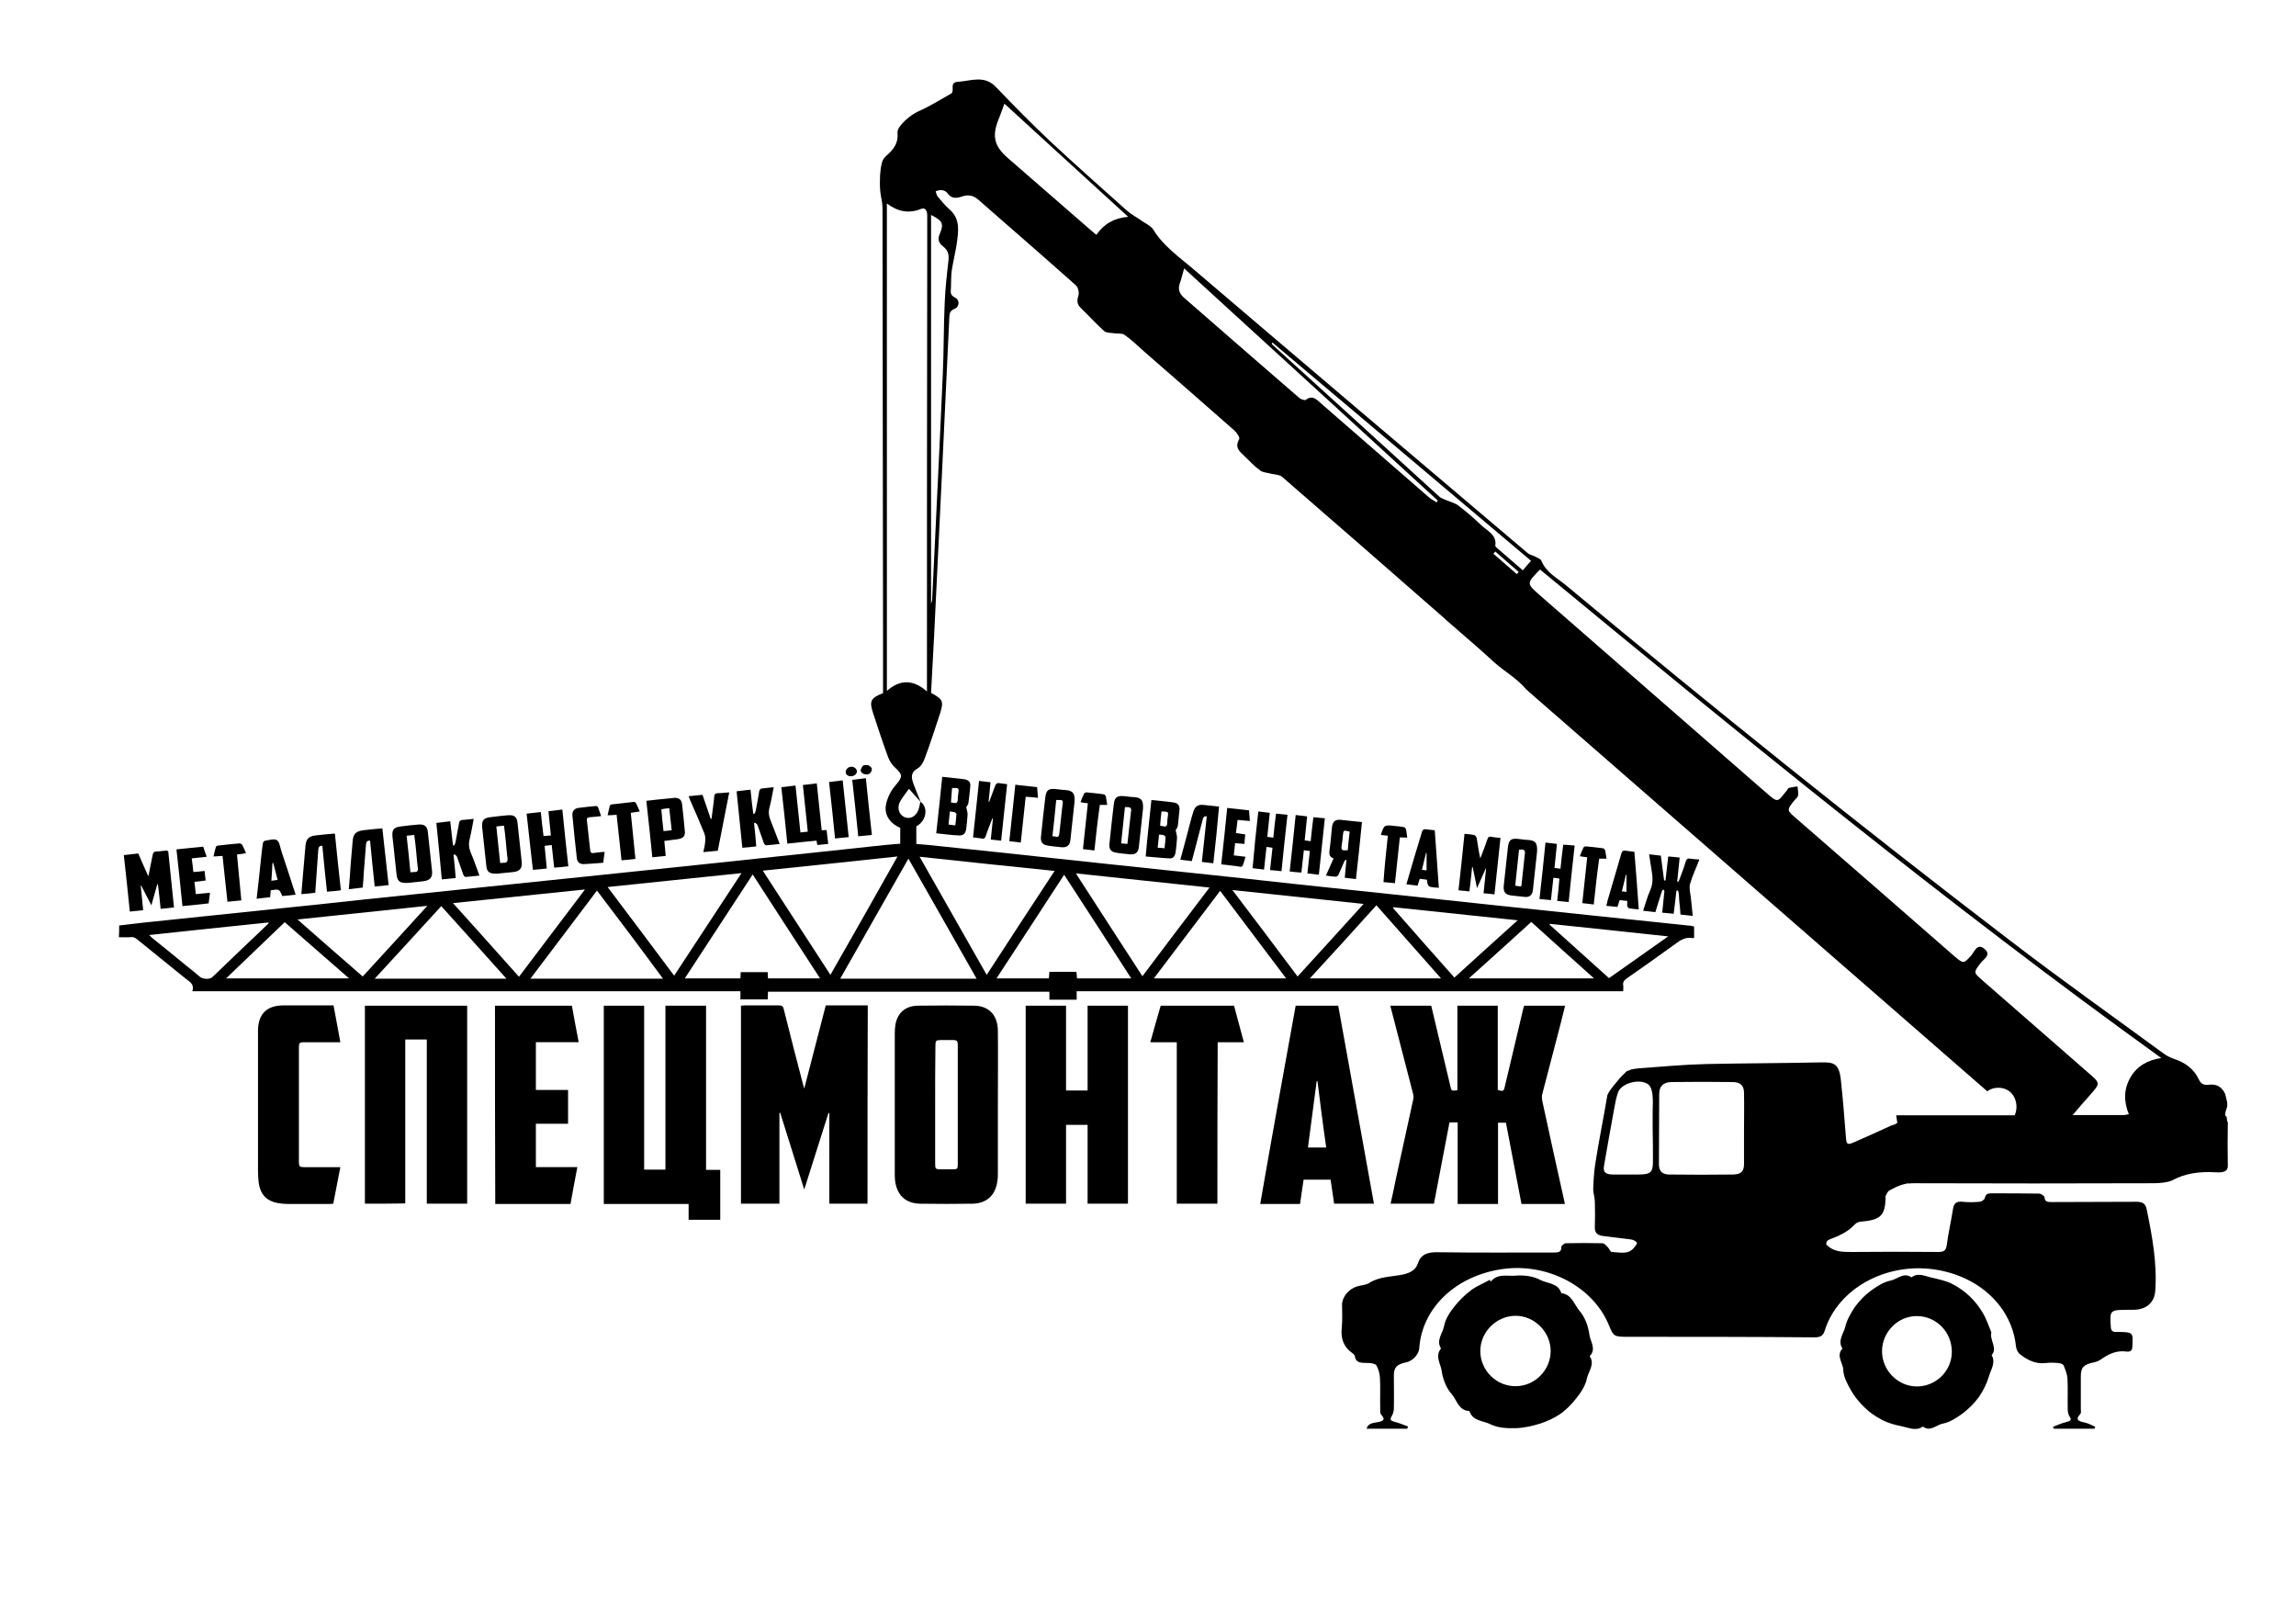
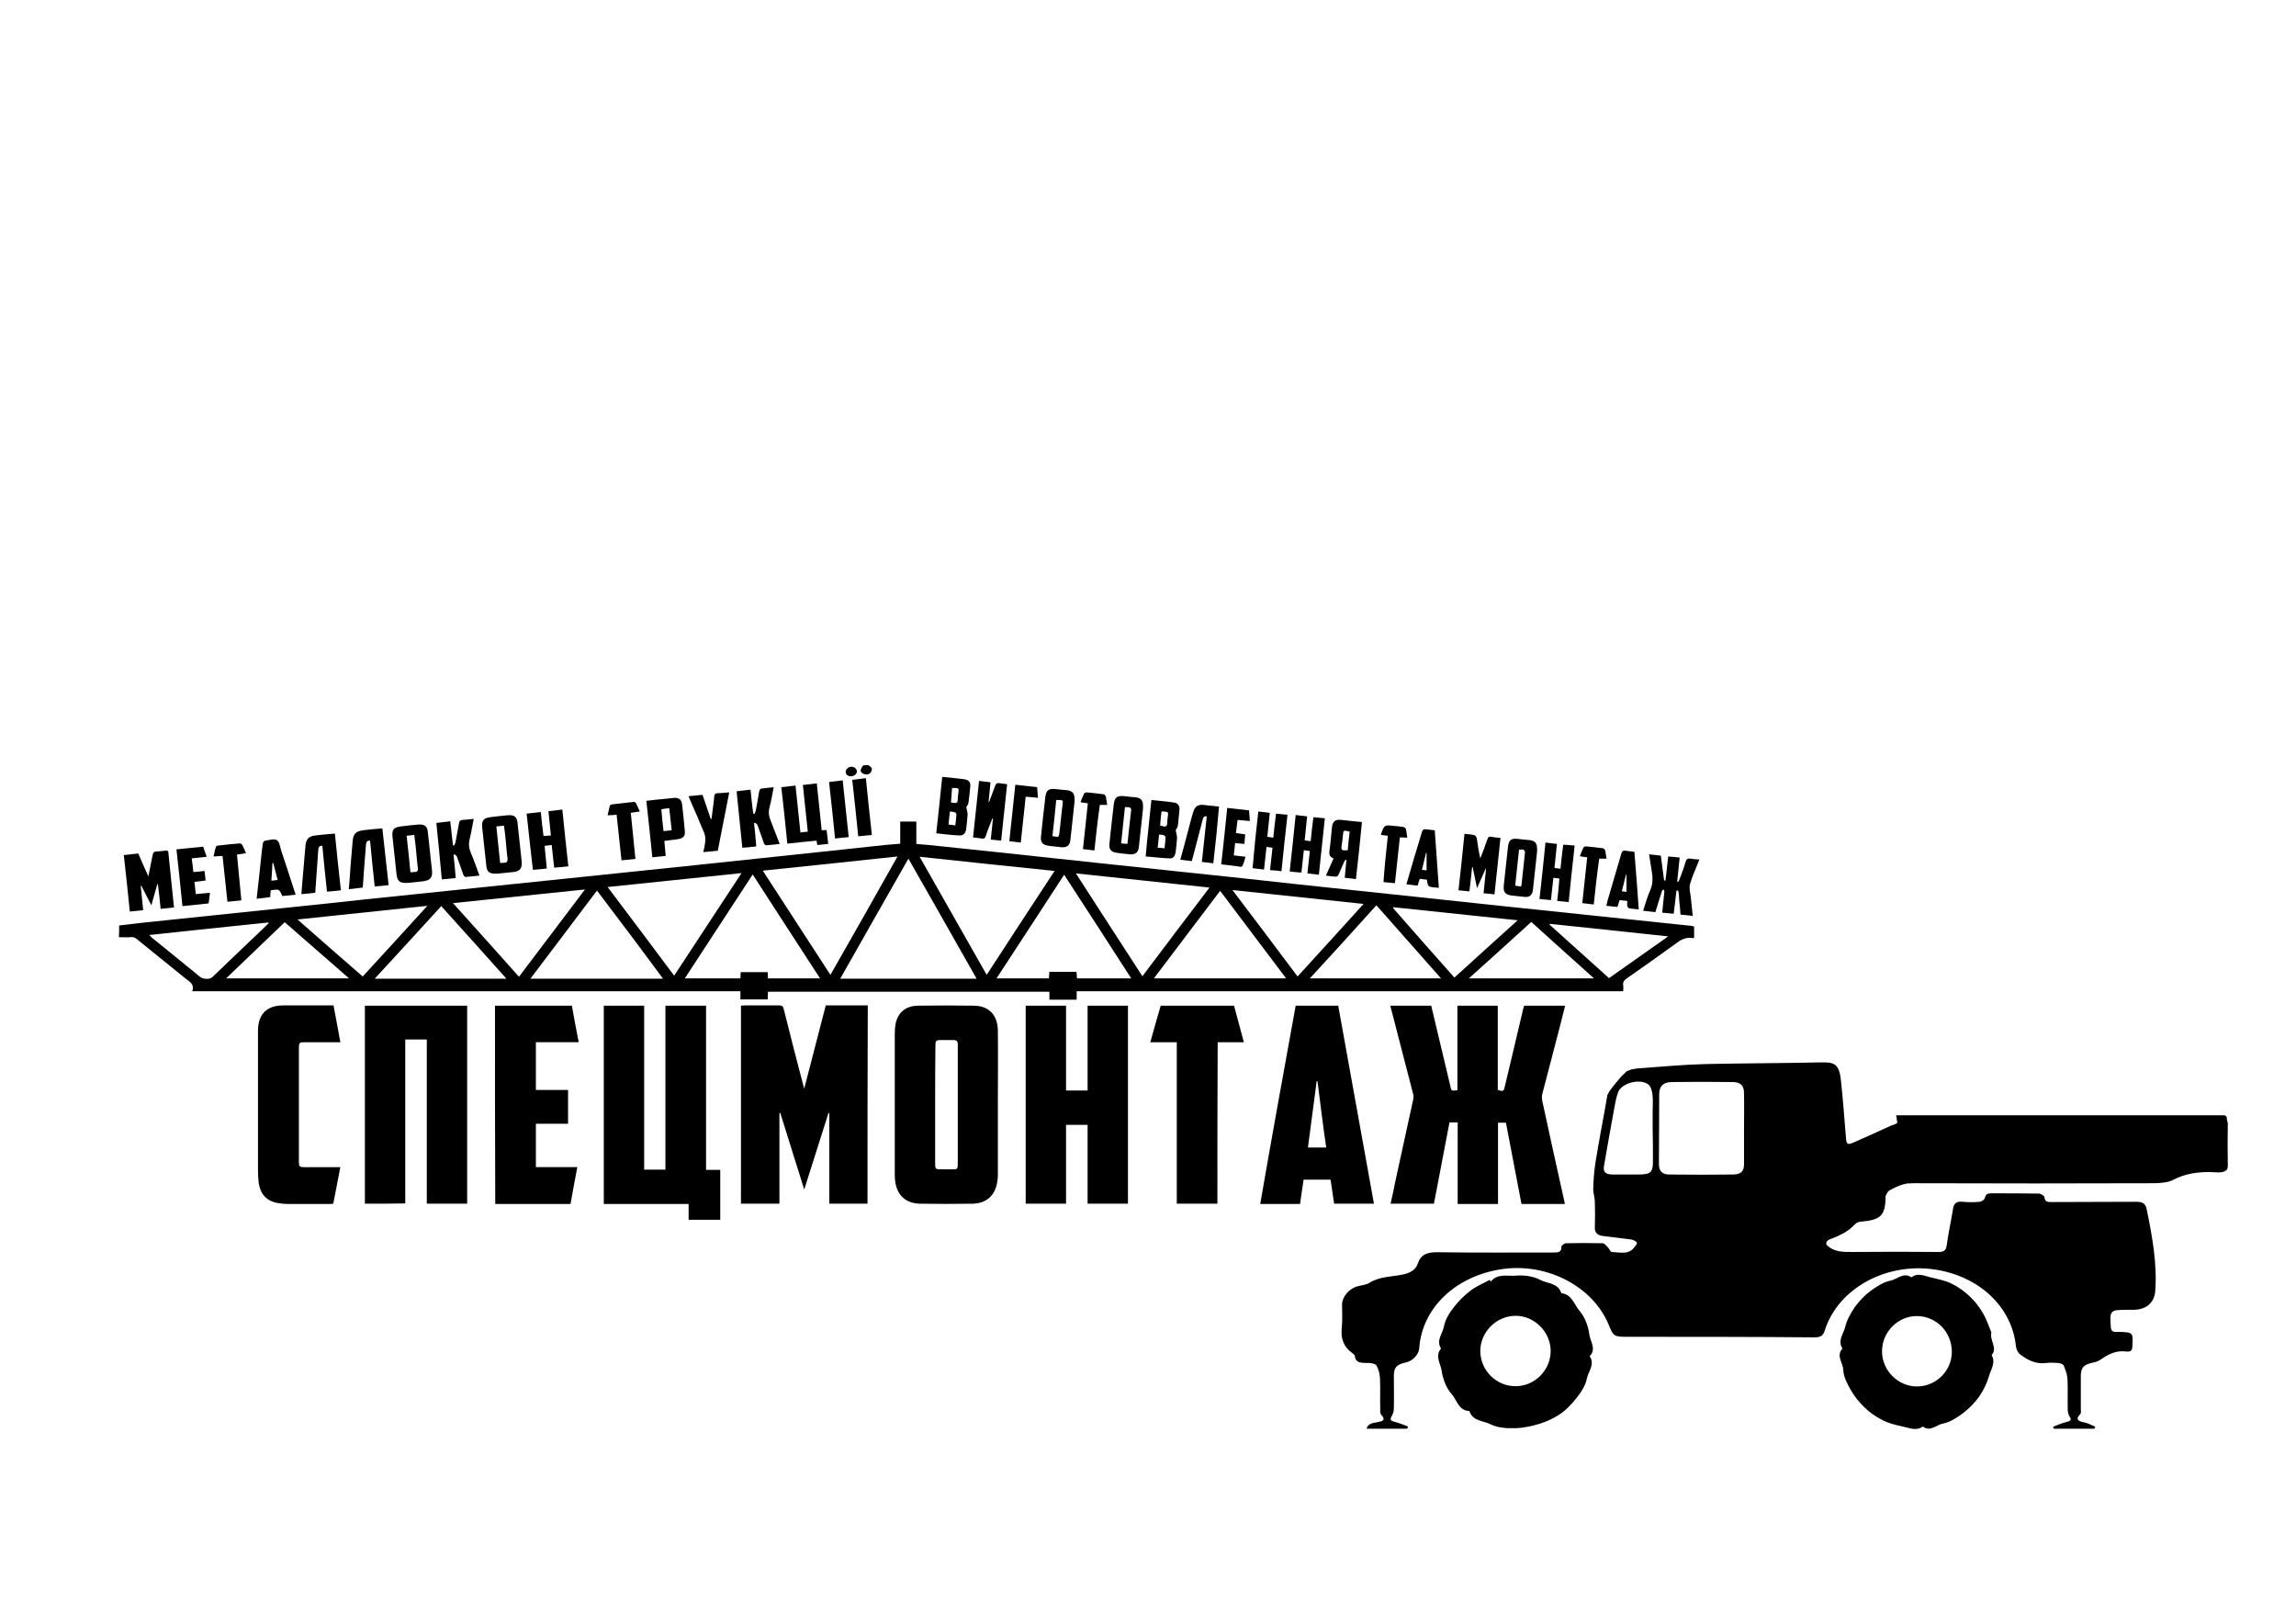
<svg xmlns="http://www.w3.org/2000/svg" version="1.1" id="Слой_1" x="0px" y="0px" width="841.9px" height="595.3px" viewBox="0 0 841.9 595.3" style="enable-background:new 0 0 841.9 595.3;" xml:space="preserve">
  <g>
    <path d="M331.7,326.4C331.7,326.3,331.7,326.3,331.7,326.4C331.6,326.3,331.6,326.3,331.7,326.4   C331.6,326.3,331.6,326.3,331.7,326.4z" />
    <path d="M702.1,433.8c29.2,0.1,58.3,0.1,87.5,0c2.4,0,5.4-0.3,7-1.1c4.6-2.5,9.9-3.3,16.1-2.9c3.1,0.2,4.2-0.7,4.2-2.3   c-0.1-5.3-0.1-10.6,0-15.9c-0.3-0.7-0.4-1.4-0.4-2.1c-0.2-0.2-0.4-0.5-0.8-0.6H695.3c1.4,8.7,1.9,17.2,4.6,25   C700.6,433.8,701.3,433.8,702.1,433.8z" />
    <path d="M787.2,443.6c-0.4-2.1-1.2-3-3.8-3c-10.3,0.1-20.7,0-31,0.1c-1.4,0-2.6,0-2.7-1.7c0-0.5-1.3-1.4-2-1.4   c-5.9-0.1-11.8-0.1-17.6-0.1c-1.4,0-2,0.4-2.3,1.7c-0.1,0.6-1.2,1.4-2,1.4c-2,0.2-4.1,0.2-6.1,0c-2.6-0.3-3.3,0.8-3.6,2.8   c-0.7,4.4-1.7,8.8-2.3,13.3c-0.3,1.8-1.1,2.3-3.1,2.3c-10.3-0.1-20.7-0.1-31,0c-3.6,0-7.2,0.2-10-2.7c-0.2-1.3,0.5-1.7,2.2-2.3   c2.7-1,5.4-2.4,7.3-4.2c1-0.9,1.4-1.7,3-1.9c7.3-0.6,9-2.2,9.2-8.5c0-0.3-0.1-0.7,0-0.9c0.4-0.7,0.7-1.7,1.5-2.1   c2.5-1.4,5-2.5,8-2.7c-1.7-7.8-2-16.4-2.9-25h0c-0.7,1.9-2.2,3.4-4.4,3.9c-4.6,2.1-9.2,4.2-13.8,6.2c-2.3,1-2.7,0.8-2.9-1.5   c-0.6-7.2-1.1-14.3-1.9-21.5c-0.7-6.2-2.8-6.4-7.7-6.3c-13.9,0.3-27.8,0.3-41.7,0.6c-8.4,0.2-16.7,1-25,1.6   c-0.8,0.1-1.6,0.2-2.5,0.4c-0.1,0-0.1,0.1-0.2,0.1c-0.4,0.2-0.8,0.3-1.3,0.5c-0.1,0-0.1,0-0.2,0.1c-0.3,0.3-0.8,0.8-0.9,0.9   c-0.7,0.6-1.3,1.3-1.9,2c-1.4,1.8-3.3,3.7-4.2,5.8c-1.4,8.3-3.1,16.6-4.4,24.9c-0.5,3.2-0.7,6.4-0.8,9.6c0,1.5,0.6,3,0.6,4.6   c0.1,3.1,0.1,6.2,0,9.3c-0.1,1.7,0.7,2.9,2.7,3.2c3.5,0.5,7,0.8,10.5,1.3c0.8,0.1,1.9,0.6,2.2,1.2c0.2,0.4-0.6,1.3-1.1,1.9   c-2.1,2.6-5.3,1.6-8.1,1.5c-0.5,0-0.9-1.2-1.4-1.7c-0.6-0.6-1.3-1.5-2-1.5c-4.5-0.1-8.9-0.1-13.4,0c-0.6,0-1.7,0.9-1.7,1.4   c0.1,2-1.3,2-3,2c-14.1,0-28.2,0.1-42.2-0.1c-3.9-0.1-6.3,0.8-7.4,4.1c-0.8,2.4-2.8,3.5-5.6,4.1c-4.1,0.8-8.6,0.7-12.3,3.1   c-1.1,0.7-2.9,0.8-4.3,1.2c-3.1,0.9-5.5,3.8-5.6,6.6c0,2.9,0.2,5.7-0.1,8.6c-0.4,3.7,0.5,6.9,3.9,9.3c0.4,0.3,0.9,0.7,0.9,1.1   c0.4,2.8,2.7,2.4,5,2.5c1,0,2.6,0.3,2.9,0.9c0.8,1.4,1.2,3,1.3,4.5c0.2,3.8,0,7.6,0.1,11.4c0,0.8-0.1,1.7,0.4,2.2   c1.6,1.8,0.8,2.3-1.4,2.7c-1.6,0.3-3.5,0.4-4,2.4h14.9l0.3-0.8c-1.6-0.6-3.2-1.3-4.8-1.7c-1.5-0.4-2-0.7-1.2-2.1   c0.5-0.8,0.8-1.9,0.8-2.8c0.1-4,0-8,0-12.1c0-3,1.1-4.1,4.4-4.8c2.5-0.5,4.7-2.9,4.9-5.1c1-15,13.6-26.9,31-29.2   c16.2-2.1,32.6,6.5,38.4,20.3c1.9,4.6,1.9,4.6,7.6,4.6c22.6,0,45.3,0,67.9,0.2c2.3,0,3.2-0.6,3.8-2.5c4.8-15.3,22.3-25,40.2-22.4   c16.4,2.4,28.4,13.7,29.9,28.1c0.1,1,0.6,2.3,1.5,3c2.7,2.1,5.7,3.7,9.6,3.2c1.5-0.2,3-0.1,4.5,0c0.7,0.1,1.7,0.4,1.9,0.9   c0.6,1.5,1.3,3.2,1.4,4.8c0.2,3.8,0,7.6,0.1,11.4c0,0.8,0.2,1.7,0.6,2.4c1,1.4,0.4,1.8-1.3,2.2c-1.6,0.4-3.2,1.1-4.7,1.7   c0.1,0.2,0.2,0.5,0.3,0.7H768c0.1-0.2,0.2-0.4,0.3-0.7c-1.2-0.5-2.3-1.2-3.6-1.5c-2.1-0.5-4.1-0.8-1.9-3.2c0.4-0.4,0.2-1.2,0.2-1.8   c0-4,0-8,0-12.1c0-3.2,1.1-4.3,4.7-5c1-0.2,2-0.6,2.8-1.2c2.7-1.9,5.6-3.3,9.2-2.8c1.6,0.2,2.2-0.5,2.2-1.9   c0.3-5.2,0.3-5.2-5.5-5.3c-0.1,0-0.2,0-0.3,0c-1.4,0.1-2-0.4-2.1-1.7c-0.4-6.4-0.5-6.4,6.9-6.4c0.4,0,0.9,0,1.3,0   c4.9,0,7.8-2.7,8.1-7C791,463.1,789.2,453.4,787.2,443.6z M606.1,426c0,3.8-0.9,4.6-5.4,4.6c-3,0-6.1,0-9.1,0c-3,0-3.9-0.9-3.4-3.4   c1.2-7.1,2.5-14.2,3.8-21.3c0.3-1.8,0.7-3.7,1.3-5.4c1.2-3.4,7.9-5.2,11-3c1,0.7,1.4,2.2,1.6,3.5c0.3,2.1,0.1,4.3,0.1,6.5   c0,2.1,0,4.2,0,6.3h0C606.1,417.8,606.1,421.9,606.1,426z M639.5,426.7c0,2.7-1,3.8-3.9,3.9c-7.8,0.1-15.7,0.1-23.5,0   c-2.5,0-3.8-1.2-3.8-3.7c0.1-8.6,0-17.2,0.1-25.8c0-2.9,1.5-4.4,4.7-4.4c7.4-0.1,14.8-0.1,22.2,0c2.9,0,4.2,1.3,4.2,4   c0.1,4.5,0,8.9,0,13.4h0C639.5,418.2,639.5,422.5,639.5,426.7z" />
-     <path d="M816.5,403.4c-0.2-0.8-0.4-1.6-0.6-2.4c-1.2-2.6-3.2-3.7-6.1-3.3c-1.7,0.2-2.8-0.3-3.6-2.1c-1.7-3.6-4.8-5.9-8.5-7.2   c-1.5-0.5-3.1-1.2-4.4-2.2c-18.7-13.7-37.6-27.1-56-41.2C681.9,302.7,627.6,259,574,214.4c-3.2-2.6-7.1-4.6-8.8-8.8   c-0.3-0.7-1.4-1.1-2.2-1.5c-0.9-0.5-2.1-0.7-2.8-1.3c-41-34.7-81.9-69.4-122.8-104.3c-5.2-4.4-10.8-8.3-14.5-14.3   c-0.8-1.3-2.5-2.1-3.9-3c-1.9-1.4-4.1-2.5-5.8-4c-9.4-8.4-18.9-16.8-28.1-25.4c-6.8-6.4-13.4-13.1-19.9-19.9   c-4.3-4.5-9.2-2.2-14-1.9c-2.8,0.2-1.5,2.4-2,3.8c-0.1,0.3-0.4,0.5-0.6,0.6c-3.9,2.2-7.7,4.6-11.8,6.4c-3,1.3-7.9,5.5-7.7,7.8   c0.4,3.8-1.4,6.2-4.1,8.5c-0.7,0.6-1.4,1.6-1.6,2.5c-0.4,1.5-0.6,3.1-0.7,4.7c-0.1,2-0.1,4.1,0.1,6.1c0.2,1.9,0.8,3.8,0.8,5.7   c0.1,52.6,0.1,105.2,0.2,157.7c0,6.8,0,13.6,0,20.3c-4.5,1.8-5.1,2.9-3.7,7.2c1.8,5.5,3.6,11,5.6,16.4c0.5,1.4,1.5,2.8,2.6,3.8   c2.8,2.6,2.7,3.3,0.1,6.4c-1.7,1.9-3,4.5-3.5,7c-0.7,3.2,0.8,6.1,3.8,7.9c2.6,1.6,5.3,1.5,7.9-0.2c3.2-2.2,3.7-6.7,1-8.6   c0,0,0,0,0,0c0,0-0.1-0.1-0.1-0.1c0,0,0,0,0,0c-0.3,1.1-0.4,2.2-0.8,3.2c-1,2.4-3.2,3.4-5.2,2.4c-2-1-2.7-3.6-1.3-5.9   c0.9-1.5,2-2.9,3.1-4.4c1.9,2.1,3,3.4,4.2,4.7c0,0,0,0,0.1,0.1c-0.9-2.2-1.8-4.3-2.6-6.5c-0.8-2.2-1.3-4.2,1.5-5.8   c1.2-0.7,2.1-2.3,2.6-3.7c2-5.3,3.7-10.7,5.5-16.1c1.5-4.8,1.3-5.4-3.2-7.9c0.4-6.8,0.7-13.6,1.1-20.4c1.9-39.1,3.8-78.1,5.6-117.2   c0.1-1.4,0.1-2.4,1.8-3.1c2-0.8,2.1-3.3,0.3-4.2c-1.9-0.9-1.6-2.1-1.5-3.5c0.1-2.2,0-4.4,0.3-6.5c0.5-3.2,1.3-6.4,1.8-9.6   c0.6-4.5,1.5-9.1-2.6-12.7c-1.6-1.4-3-3.1-4.4-4.8c-0.4-0.5-0.5-1.2-0.7-1.9c0.7-0.2,1.5-0.5,2.2-0.4c0.8,0.1,1.7,0.5,2.1,1.1   c1.4,2,3.1,2,5.2,1.3c2.2-0.8,4.1-0.6,6,1c12,10.5,24,20.9,35.9,31.5c0.9,0.8,1.3,2.8,0.9,3.9c-0.6,1.9-0.4,3.1,0.9,4.4   c2.9,2.8,5.6,5.8,8.6,8.5c0.8,0.7,2.5,0.6,3.7,0.8c1.3,0.2,2.9-0.1,3.8,0.6c2.7,1.9,5.1,4.3,7.5,6.4c10.9,9.5,21.8,19,32.7,28.6   c0.9,0.8,2.1,2.6,1.8,3.2c-1.8,3.1,0.2,4.6,2,6.3c1.9,1.8,3.6,3.7,5.7,5.2c1.1,0.8,2.7,0.8,4.1,1.2c1.3,0.3,2.9,0.3,3.9,1.1   c19.3,16.7,38.5,33.5,57.6,50.2c0,0,0.1,0,0.1,0.1c1,0.8,1.9,1.7,2.8,2.5c5.8,5.1,11.8,10.1,17.5,15.4c3.1,2.8,8.4,5.9,11.5,9.7   c0.4,0.3,0.8,0.7,1.1,1c42.3,36.8,84.5,73.7,126.8,110.5c13.7,12,27.5,23.9,41.2,35.9c1-0.8,2.4-1.3,4-1.3c6,0,8,6.3,5.9,10.4h77.3   c0-1.1,0.3-2.2,0.7-3.2C816.8,405.3,816.7,404.3,816.5,403.4z M339.9,250.2c0,0.9,0,1.8,0,3.3c-5-4.4-9.8-4.5-14.7-0.2V74.6   c4,3,8,3.8,12.5,2c1.7-0.7,2.3,0.8,2.3,2.4c0,4.2,0,8.5,0,12.7C339.9,144.5,339.9,197.4,339.9,250.2z M344.5,86   c-0.9,2.1,0.1,3.4,1.5,4.5c1.6,1.3,2,2.8,1.8,4.9c-0.6,5.2-1.2,10.4-1.4,15.7c-0.4,8.7-0.3,17.5-0.7,26.2   c-1.2,27.6-2.6,55.2-3.9,82.7c0,0.2-0.1,0.4-0.4,1.4V78.8C345.7,81,346.2,82,344.5,86z M402,86.1c-1.8-1.5-3.4-2.9-5-4.3   c-9.2-8-18.4-16-27.6-24c-4.8-4.2-5.7-7.9-3.3-13.9c0.8-1.9,1.4-3.8,2.2-5.9c14.9,13.6,29.9,27.4,45.4,41.5   C408.6,79.9,404.9,82,402,86.1z M526.8,184.2c-1-0.7-2.2-1.2-3.1-2.1c-13.1-11.4-26.2-22.8-39.3-34.2c-1.6-1.4-3.1-3.2-5.6-1.3   c-0.4,0.3-2-0.3-2.6-0.9c-14.1-12.2-28.1-24.4-42.1-36.6c-1.7-1.5-2.2-3.1-1.5-5.2c0.6-1.6,1-3.4,1.6-5.5   c31.2,28.5,62.1,56.8,93,85.1C527,183.7,526.9,184,526.8,184.2z M556.2,210.5c-2.9-2.5-5.7-5-8.6-7.5c0.2-0.3,0.5-0.5,0.7-0.8   c2.9,2.5,5.7,5,8.6,7.5L556.2,210.5z M558.4,209.1c-3.3-2.9-6.5-5.6-9.6-8.3c-0.2-0.2-0.5-0.5-0.5-0.7c0.6-4.1-2.9-5.4-5.1-7.5   c-2.7-2.6-5.5-5-8.5-7.3c-1.4-1-3.2-1.4-4.8-2.1c-0.7-0.3-1.5-0.6-2.1-1.1c-20.4-18.6-40.8-37.2-61.2-55.7   c-0.1-0.1-0.2-0.3-0.3-0.5c0.1-0.1,0.2-0.2,0.3-0.3c31.6,26.6,63.1,53.3,94.8,80C560.3,206.8,559.5,207.8,558.4,209.1z M781.2,395   c-2.5,4.3-2.5,8.8-0.6,13.5c-0.8,0.1-1.3,0.3-1.8,0.3c-6,0-12,0-18.8,0c2.5-2.9,4.5-5.3,6.6-7.6c3.5-4,3.5-4.1-0.4-7.5   c-13.1-11.4-26.2-22.9-39.3-34.3c-3.3-2.9-3.3-2.8-0.6-6.4c1.1-1.4,4-2.9,1.4-5.1c-2.7-2.3-3.7,1-4.9,2.4c-2.7,3-2.8,3.1-5.9,0.5   c-19.4-16.9-38.8-33.9-58.3-50.8c-3.5-3-3.5-3-0.6-6.6c0.5-0.6,1.2-1.1,1.3-1.7c0.2-1.1-0.1-2.3-0.2-3.4c-1.1,0.2-2.2,0.3-3.2,0.6   c-0.2,0-0.3,0.3-0.4,0.5c-4,4.9-3.2,5.3-8.6,0.6c-27.4-23.9-54.9-47.9-82.3-71.8c-4.9-4.3-4.9-4.3,0.1-9.4   c74.5,61.5,149.1,122.4,227.8,179.1C787.6,388.6,783.6,390.8,781.2,395z" />
    <path d="M730.2,488.5c-0.7,3,2.4,5.7,0.1,8.3c1.6,2.8-0.3,5.3-1,7.8c-0.8,2.7-2.1,5.3-3.7,7.6c-1.6,2.2-3.6,4.2-5.8,5.9   c-2.2,1.6-4.7,3.3-7.3,3.8c-2.4,0.4-4.7,3.2-7.4,1.1c-2.6,1.8-5.2,0.4-7.8-0.1c-2.5-0.5-5.1-1.2-7.3-2.4c-2.3-1.2-4.5-2.7-6.3-4.5   c-1.9-1.8-3.7-4-5-6.3c-1.3-2.3-2.7-4.9-2.8-7.3c0-2.7-2.8-5.3-0.3-8c-1.9-2.9,0.4-5.4,1-7.9c0.6-2.6,2.1-5.2,3.6-7.4   c1.6-2.2,3.6-4.3,5.8-5.9c2.2-1.6,4.7-3.2,7.2-3.7c2.5-0.5,4.8-3.2,7.7-1.2c2.5-1.9,5-0.4,7.4,0.1c2.5,0.6,5.2,1.1,7.5,2.3   c2.4,1.2,4.6,2.8,6.5,4.6c1.9,1.8,3.5,3.9,4.8,6.1C728.5,483.8,729.3,486.4,730.2,488.5z M715.7,495.6c0-7.2-5.6-13-12.7-13.1   c-7-0.1-12.9,5.8-12.9,12.9c0,7,5.8,12.9,12.8,12.9C709.9,508.3,715.7,502.6,715.7,495.6z" />
    <path d="M546.6,469.9c2.5-3.1,5.9-2,8.9-2.2c3.1-0.3,6.7,0.1,9.4,1.6c2.6,1.3,6.5,1.1,7.6,4.8c3.9,0.4,4.7,4.2,6.7,6.5   c2,2.3,3.2,5.7,3.6,8.7c0.3,2.5,2.7,5.3,0.1,7.9c2,2.9-0.4,5.5-1,8.1c-0.5,2.6-2.1,5.1-3.8,7.2c-1.7,2.2-3.7,4.3-6,5.9   c-2.2,1.5-4.8,2.7-7.3,3.5c-2.9,0.9-6,1.6-9,1.7c-3.1,0.1-6.6-0.1-9.2-1.4c-2.7-1.4-6.6-1.1-7.8-4.9c-4-0.1-4.6-4.1-6.5-6.2   c-2-2.2-3.3-5.7-3.7-8.7c-0.4-2.5-2.5-5.3-0.2-8c-1.9-3,0.6-5.5,1.1-8.2c0.5-2.6,2.1-5.1,3.8-7.2c1.7-2.2,3.8-4.2,6-5.9   c2.1-1.6,4.7-2.6,7-3.9C546.4,469.3,546.5,469.6,546.6,469.9z M542.8,495.3c0,7.1,5.9,13,13,12.9c7,0,12.8-5.9,12.8-12.9   c0-7-6-13-13-12.9C548.6,482.5,542.8,488.4,542.8,495.3z" />
  </g>
  <g>
    <path d="M43.7,339.3c2.8-0.3,5.7-0.7,8.5-1c15.7-1.6,31.3-3.3,47-4.9c11.7-1.2,23.4-2.4,35-3.7c13.5-1.4,27-2.8,40.6-4.2   c13.5-1.4,27-2.8,40.6-4.2c13.5-1.4,27-2.8,40.4-4.2c17.9-1.9,35.9-3.8,53.8-5.7c6.9-0.7,13.8-1.6,20.7-2.1   c3.4-0.2,6.9,0.2,10.3,0.5c8,0.8,15.9,1.7,23.9,2.5c13.1,1.4,26.2,2.8,39.2,4.2c10.4,1.1,20.8,2.2,31.2,3.3   c13.6,1.4,27.3,2.9,40.9,4.4c11.3,1.2,22.7,2.4,34,3.6c13.5,1.4,26.9,2.9,40.4,4.3c11.4,1.2,22.8,2.4,34.3,3.6   c11.8,1.2,23.6,2.5,35.4,3.7c0.4,0,0.9,0.2,1.3,0.3c0,1.4,0,2.7,0,4.1c-0.2,0.1-0.5,0.2-0.7,0.1c-2.4-0.4-4.3,0.7-6.1,2.1   c-5.9,4.3-11.9,8.5-17.9,12.7c-1,0.7-1.5,1.4-1.3,2.6c0.1,0.6,0,1.3,0,2.1c-66.8,0-133.5,0-200.4,0c0,1.1,0,2,0,3.1   c-3.4,0-6.7,0-10,0c0-1,0-1.9,0-2.9c-34.4,0-68.8,0-103.2,0c0,0.9-0.1,1.8-0.1,2.8c-3.3,0-6.6,0-10,0c0-0.9,0-1.9,0-3   c-67,0-133.8,0-201,0c0.9-2.6-1-3.5-2.4-4.6c-5.9-4.8-11.9-9.6-17.8-14.4c-0.8-0.7-1.6-1-2.6-0.8c-1.3,0.1-2.7,0-4.1,0   C43.7,342.1,43.7,340.7,43.7,339.3z M358.1,358.8c-8.4-14.8-16.6-29.3-25-44c-8.4,14.8-16.7,29.3-25,44   C324.9,358.8,341.4,358.8,358.1,358.8z M279.7,319.2c8.3,12.8,16.5,25.4,24.8,38.2c8.3-14.5,16.4-28.8,24.6-43.4   C312.5,315.8,296.2,317.5,279.7,319.2z M337.2,314.1c8.3,14.6,16.4,28.9,24.6,43.3c8.3-12.8,16.5-25.3,24.9-38.1   C370.1,317.6,353.8,315.9,337.2,314.1z M251.1,358.7c6.9,0,13.6,0,20.4,0c0-0.8,0.1-1.5,0.1-2.3c3.4,0,6.6,0,9.9,0   c0,0.8,0.1,1.6,0.1,2.3c6.4,0,12.6,0,19.1,0c-8.3-12.7-16.4-25.3-24.7-38.1C267.6,333.4,259.4,346,251.1,358.7z M394.9,358.7   c6.7,0,13.2,0,19.9,0c-8.2-12.7-16.3-25.3-24.6-38c-8.3,12.8-16.5,25.3-24.8,38c6.6,0,12.9,0,19.2,0c0.1-0.8,0.1-1.6,0.2-2.4   c3.4,0,6.6,0,9.9,0C394.8,357.2,394.9,357.9,394.9,358.7z M443.5,325.4c-16.4-1.7-32.6-3.5-49-5.2c8.2,12.7,16.2,25.1,24.4,37.7   C427.1,347,435.2,336.3,443.5,325.4z M222.8,325.2c8.2,10.9,16.3,21.6,24.4,32.5c8.3-12.6,16.4-25,24.7-37.6   C255.3,321.8,239.2,323.5,222.8,325.2z M218.9,326.5c-8.1,10.8-16.2,21.4-24.4,32.3c16.3,0,32.3,0,48.6,0   C235.1,347.9,227.1,337.3,218.9,326.5z M447.4,326.6c-8.2,10.8-16.2,21.4-24.3,32.1c16.3,0,32.3,0,48.5,0   C463.5,347.9,455.5,337.4,447.4,326.6z M166.1,331.1c8.2,9.1,16.2,18,24.2,27c8.1-10.7,16.1-21.3,24.2-32   C198.2,327.8,182.3,329.4,166.1,331.1z M475.8,358c8.1-8.9,16.1-17.6,24.2-26.6c-16.1-1.7-31.9-3.4-48.1-5.1   C460,337,467.9,347.4,475.8,358z M480.3,358.7c16.2,0,32,0,48.1,0c-8-9-15.8-17.9-23.7-26.8C496.6,340.9,488.6,349.7,480.3,358.7z    M185.7,358.8c-8.1-9-15.9-17.8-23.9-26.6c-8.1,8.9-16.2,17.7-24.4,26.6C153.7,358.8,169.5,358.8,185.7,358.8z M133,358   c7.9-8.6,15.7-17.1,23.7-25.9c-16.1,1.7-31.7,3.3-47.6,5C117.2,344.2,125,351.1,133,358z M533.3,358.4c7.7-7,15.3-13.9,23.2-21   c-15.5-1.6-30.5-3.2-45.6-4.8c0,0.1-0.1,0.2-0.1,0.3C518.2,341.4,525.7,349.8,533.3,358.4z M584.5,358.7c-7.8-7-15.4-13.8-23-20.7   c-7.6,6.9-15.1,13.7-22.9,20.7C554,358.7,569.1,358.7,584.5,358.7z M128,358.7c-8-7-15.8-13.8-23.6-20.6   c-7.2,6.9-14.2,13.6-21.5,20.6C98.1,358.7,112.8,358.7,128,358.7z M98.5,338.5c0-0.1-0.1-0.2-0.1-0.3c-14.5,1.5-29,3-43.7,4.6   c0.4,0.4,0.7,0.6,0.9,0.9c4.3,3.5,8.6,6.9,12.8,10.4c1.6,1.3,3.3,2.6,4.9,4c1,0.9,3.6,1.1,4.6,0.1c4-3.8,7.9-7.6,11.9-11.4   C92.8,344,95.6,341.3,98.5,338.5z M611.7,343.3c-14.7-1.6-29.1-3.1-43.4-4.6c0,0.1-0.1,0.2-0.1,0.3c7.3,6.5,14.5,13.1,21.8,19.6   C597.2,353.5,604.3,348.5,611.7,343.3z" />
    <path d="M252.5,447.2c0-1.9,0-3.8,0-5.8c-10.4,0-20.7,0-31.1,0c0-24.3,0-48.5,0-72.7c4.9,0,9.8,0,14.8,0c0,20.1,0,40.1,0,60.1   c2.7,0,5.2,0,7.8,0c0-20.1,0-40.1,0-60.1c5,0,9.9,0,14.9,0c0,20,0,40.1,0,60.2c1.8,0,3.4,0,5.2,0c0,6.2,0,12.2,0,18.3   C260.2,447.2,256.3,447.2,252.5,447.2z" />
    <path d="M623.1,315.2c-1.1,2.9-2.5,5.8-3.4,8.9c-0.4,1.5,0.1,3.3,0.3,5c0.2,2.2,0.5,4.4,0.7,6.7c-1.6-0.2-2.9-0.3-4.5-0.5   c-0.1-1.5-0.2-3-0.4-4.5c-0.2-1.4,0-2.9-0.5-4.3c-0.2,0-0.4,0-0.6,0.1c-0.3,2.8-0.6,5.5-1,8.4c-1.4-0.1-2.7-0.3-4.2-0.4   c0.2-2.3,0.5-4.5,0.7-6.8c0-0.4,0.1-0.7,0.1-1c0-0.2-0.2-0.5-0.3-0.7c-0.2,0.2-0.5,0.3-0.6,0.6c-0.4,1.2-0.8,2.5-1.2,3.8   c-0.4,1.3-0.8,2.5-1.2,3.9c-1.5-0.2-2.9-0.3-4.5-0.5c0.9-2.6,1.5-5.1,2.6-7.5c1.2-2.7,0.9-5.3,0.4-8c-0.3-1.7-0.5-3.4-0.8-5.2   c1.5,0.2,2.9,0.3,4.3,0.5c0.4,3.1,0.8,6.1,1.2,9.1c0.2,0,0.4,0,0.5,0c0.3-2.9,0.7-5.7,1-8.8c1.3,0.1,2.7,0.2,4.2,0.4   c-0.3,3-0.6,5.9-0.9,8.8c0.1,0,0.3,0.1,0.4,0.1c0.2-0.4,0.4-0.7,0.5-1.1c0.8-2.1,1.6-4.2,2.2-6.3c0.3-1,0.8-1.3,1.8-1.1   c1,0.2,2,0.2,3,0.3C623.1,315,623.1,315.1,623.1,315.2z" />
    <path d="M318.3,280.5c0.9,0.5,1.8,1.1,1.2,2.3c-0.5,1.1-1.5,1.3-2.6,1c-0.5-0.1-1.2-0.7-1.3-1.1c-0.1-0.5,0.3-1.2,0.6-1.7   c0.1-0.2,0.5-0.4,0.7-0.5C317.4,280.5,317.9,280.5,318.3,280.5z" />
    <path d="M534.5,411.5c-1.1,0-2,0-3,0c-1.9,9.9-3.8,19.9-5.7,29.8c-5.3,0-10.5,0-15.9,0c0.7-3,1.3-5.9,1.9-8.9   c2.1-9.8,4.3-19.5,6.4-29.3c0.2-0.7,0.1-1.6-0.1-2.3c-2.7-10.4-5.4-20.9-8.1-31.3c-0.1-0.3-0.1-0.5-0.2-0.8c5,0,10,0,15,0   c1.3,5.6,2.7,11.2,4,16.8c1,4.2,2,8.4,3,12.6c0.4,1.9,0.4,1.9,2.6,1.6c0-10.3,0-20.6,0-31c5,0,9.8,0,14.8,0c0,10.3,0,20.6,0,30.9   c2,0.6,2.2,0.5,2.6-1.3c2.2-9.4,4.5-18.8,6.7-28.3c0.1-0.4,0.2-0.8,0.4-1.3c5,0,9.9,0,15,0c-0.6,2.3-1.1,4.5-1.7,6.8   c-2.2,8.6-4.5,17.1-6.7,25.7c-0.2,0.7-0.1,1.6,0,2.3c2.7,12.4,5.4,24.9,8.2,37.3c0,0.2,0,0.3,0.1,0.6c-5.3,0-10.5,0-15.9,0   c-1.9-9.9-3.8-19.8-5.7-29.8c-1,0-1.9,0-2.9,0c0,10,0,19.9,0,29.8c-5,0-9.8,0-14.8,0C534.5,431.4,534.5,421.5,534.5,411.5z" />
    <path d="M318.1,441.3c-4.7,0-9.3,0-14,0c0-11.1,0-22.2,0-33.2c-0.1,0-0.2,0-0.3-0.1c-2.9,9.3-5.9,18.5-8.9,28.1   c-3-9.6-5.9-18.9-8.8-28.1c-0.1,0-0.2,0-0.3,0.1c0,11,0,22.1,0,33.2c-4.7,0-9.4,0-14.1,0c0-24.2,0-48.3,0-72.6   c0.4,0,0.8-0.1,1.3-0.1c4.2,0,8.5,0,12.7,0c1.1,0,1.5,0.4,1.7,1.4c2.3,9.3,4.7,18.5,7.1,27.7c0.1,0.4,0.2,0.7,0.4,1.4   c2.7-10.4,5.3-20.4,7.9-30.5c5.1,0,10.2,0,15.4,0C318.1,392.9,318.1,417.1,318.1,441.3z" />
    <path d="M365.9,404.6c0,8.5,0,17,0,25.5c0,1,0,2-0.2,3c-0.7,5.1-3.9,8.1-9.1,8.2c-6.4,0.1-12.8,0.1-19.2,0   c-5.4-0.1-8.6-3.2-9.2-8.6c-0.1-0.8-0.1-1.6-0.1-2.4c0-17.2,0-34.3,0-51.5c0-1.2,0.1-2.4,0.3-3.5c0.9-4.2,3.8-6.6,8.4-6.6   c6.8-0.1,13.6-0.1,20.4,0c5.5,0.1,8.6,3.5,8.7,9.1C366,386.7,365.9,395.7,365.9,404.6C365.9,404.6,365.9,404.6,365.9,404.6z    M342.9,405c0,7.1,0,14.1,0,21.2c0,2.5,0,2.5,2.6,2.5c1.2,0,2.4,0,3.6,0c2,0,2.1-0.1,2.1-2.1c0-9.8,0-19.7,0-29.5   c0-4.6,0-9.3,0-13.9c0-1.6-0.3-1.9-1.9-1.9c-1.4,0-2.8,0-4.2,0c-1.9,0-2.1,0.2-2.1,2.1C342.9,390.6,342.9,397.8,342.9,405z" />
    <path d="M398.8,399.8c0-10.4,0-20.7,0-31.1c5,0,9.9,0,14.8,0c0,24.2,0,48.3,0,72.6c-4.9,0-9.8,0-14.8,0c0-9.7,0-19.2,0-28.9   c-2.7,0-5.2,0-7.9,0c0,9.6,0,19.2,0,28.9c-5,0-9.8,0-14.8,0c0-24.2,0-48.3,0-72.6c4.9,0,9.7,0,14.8,0c0,10.4,0,20.7,0,31.1   C393.6,399.8,396.2,399.8,398.8,399.8z" />
    <path d="M133.8,441.3c0-24.2,0-48.3,0-72.6c12.5,0,25,0,37.5,0c0,24.2,0,48.4,0,72.6c-4.9,0-9.8,0-14.8,0c0-20.1,0-40.1,0-60.2   c-2.7,0-5.2,0-7.9,0c0,20,0,40,0,60.1C143.7,441.3,138.8,441.3,133.8,441.3z" />
    <path d="M475.1,368.7c5.2,0,10.3,0,15.6,0c4.4,24.2,8.7,48.4,13.1,72.6c-4.9,0-9.7,0-14.6,0c-0.4-3-0.9-5.9-1.3-8.8   c-3.3,0-6.5,0-9.9,0c-0.4,2.9-0.9,5.9-1.3,8.9c-4.9,0-9.7,0-14.6,0C466.3,417.1,470.7,393,475.1,368.7z M483.1,396.4   c-0.1,0-0.2,0-0.3,0c-1.1,8.1-2.1,16.2-3.2,24.3c2.2,0,4.4,0,6.7,0C485.1,412.5,484.1,404.4,483.1,396.4z" />
    <path d="M181.5,368.7c9.4,0,18.8,0,28.2,0c0.8,4.4,1.6,8.9,2.5,13.4c-5.3,0-10.4,0-15.7,0c0,5.9,0,11.6,0,17.5c3.9,0,7.8,0,11.8,0   c0,4.2,0,8.2,0,12.4c-3.9,0-7.8,0-11.8,0c0,5.4,0,10.5,0,15.9c5,0,10,0,15.2,0c-0.9,4.6-1.7,9-2.5,13.5c-9.2,0-18.4,0-27.6,0   C181.5,417.2,181.5,393,181.5,368.7z" />
    <path d="M122.3,368.6c0.8,4.5,1.7,8.9,2.5,13.5c-0.6,0-1.1,0-1.5,0c-4,0-7.9,0-11.9,0c-1.5,0-1.8,0.3-1.8,1.8c0,14.1,0,28.1,0,42.2   c0,1.5,0.3,1.8,1.8,1.8c3.9,0,7.8,0,11.8,0c0.5,0,1,0,1.6,0c-0.9,4.5-1.7,8.9-2.6,13.4c-0.4,0-0.8,0.1-1.1,0.1   c-5.2,0-10.4,0-15.6,0c-1.1,0-2.3-0.1-3.4-0.3c-4.4-0.7-6.8-3.3-7.3-8c-0.1-1.3-0.2-2.6-0.2-4c0-16.8,0-33.7,0-50.5   c0-0.3,0-0.6,0-0.9c0.1-6,3.3-9.1,9.3-9.1C109.9,368.6,116,368.6,122.3,368.6z" />
    <path d="M446.4,441.3c-5.1,0-9.9,0-14.9,0c0-19.7,0-39.4,0-59.2c-3.3,0-6.4,0-9.7,0c1.3-4.6,2.5-9,3.8-13.4c8.9,0,17.8,0,26.9,0   c1.2,4.4,2.4,8.8,3.6,13.4c-3.3,0-6.4,0-9.6,0C446.4,401.9,446.4,421.6,446.4,441.3z" />
    <path d="M61.7,312.2c0.7,6.8,1.4,13.6,2.1,20.5c-1.6,0.2-3.2,0.3-4.9,0.5c-0.3-3.1-0.6-6-1-9c-0.1,0-0.2,0-0.2-0.1   c-0.7,2.5-1.4,5-2.2,7.8c-1.3-2.6-2.5-4.9-3.7-7.2c-0.1,0-0.1,0-0.2,0c0.3,3,0.6,5.9,0.9,9c-1.6,0.2-3.1,0.3-4.9,0.5   c-0.7-6.9-1.4-13.7-2.2-20.7c1.8-0.2,3.5-0.4,5.3-0.6c1.2,2.7,2.3,5.4,3.7,8.4c0.5-2.6,1-4.8,1.4-7c0.4-2.1,0.4-2.1,2.6-2.2   c1-0.1,1.9-0.2,2.9-0.3C61.4,312,61.5,312.1,61.7,312.2z" />
    <path d="M303.7,309.4c-1.4,0.1-2.7,0.3-4,0.4c-0.1-0.5-0.2-1-0.3-1.6c-3.5,0.3-7,0.7-10.7,1.1c-0.7-6.9-1.4-13.8-2.2-20.7   c1.8-0.2,3.4-0.4,5.2-0.6c0.6,5.8,1.2,11.4,1.8,17.2c0.9-0.1,1.7-0.2,2.7-0.3c-0.6-5.7-1.2-11.3-1.8-17.1c1.7-0.2,3.3-0.4,5.1-0.6   c0.6,5.8,1.2,11.4,1.8,17.2c0.6,0,1.2-0.1,1.8-0.1C303.3,305.9,303.5,307.5,303.7,309.4z" />
    <path d="M544.8,318.4c-1,2.3-2,4.5-3.2,7.2c-0.6-2.8-1.1-5.2-1.6-7.7c-0.1,0-0.1,0-0.2,0c-0.3,2.9-0.6,5.8-1,8.9   c-1.3-0.1-2.6-0.3-4-0.4c0.8-6.9,1.5-13.8,2.2-20.7c1.3,0.1,2.5,0.2,3.7,0.5c0.3,0.1,0.7,0.7,0.8,1.1c0.4,2.5,0.7,4.9,1.3,7.4   c0.9-2.3,1.8-4.6,2.6-7c0.3-0.9,0.7-1.1,1.5-0.9c1,0.2,2.1,0.3,3.3,0.4c-0.7,6.9-1.5,13.8-2.2,20.7c-1.4-0.2-2.7-0.3-4-0.4   c0.3-3.1,0.6-6,0.9-8.9C545,318.4,544.9,318.4,544.8,318.4z" />
    <path d="M182.3,320.3c-2.9,0.1-3.8-0.6-4-3.1c-0.5-4.6-1-9.3-1.5-13.9c-0.2-2.5,0.5-3.4,3-3.7c2.1-0.3,4.2-0.5,6.3-0.7   c2.5-0.2,3.5,0.5,3.7,3.1c0.5,4.6,1,9.3,1.5,13.9c0.2,2.4-0.6,3.5-3,3.8C186.2,319.9,184.1,320.1,182.3,320.3z M182,303   c0.5,4.6,0.9,9,1.4,13.4c0.6,0,0.9-0.1,1.2-0.1c1.3,0.1,1.6-0.5,1.5-1.7c-0.3-2-0.4-3.9-0.6-5.9c-0.2-2-0.4-3.9-0.7-6   C183.8,302.8,183,302.9,182,303z" />
    <path d="M149.6,323.7c-3,0.1-3.9-0.5-4.2-3.2c-0.5-4.6-1-9.3-1.5-13.9c-0.2-2.4,0.5-3.3,3-3.6c2.1-0.3,4.3-0.5,6.4-0.7   c2.4-0.2,3.4,0.6,3.6,2.9c0.5,4.6,1,9.3,1.5,13.9c0.3,2.6-0.7,3.7-3.3,4C153.2,323.3,151.2,323.5,149.6,323.7z M150.5,319.8   c0.6,0,0.9-0.1,1.3-0.1c1.3,0.1,1.6-0.5,1.4-1.7c-0.3-2-0.4-3.9-0.6-5.9c-0.2-2-0.4-3.9-0.7-6c-1,0.1-1.8,0.2-2.8,0.3   C149.6,311,150.1,315.4,150.5,319.8z" />
    <path d="M193.1,298.3c1.8-0.2,3.4-0.4,5.2-0.6c0.3,3,0.6,5.8,1,8.8c0.9-0.1,1.7-0.1,2.7-0.2c-0.3-3-0.6-5.9-0.9-8.9   c1.7-0.2,3.3-0.4,5.1-0.6c0.7,6.9,1.4,13.8,2.2,20.8c-1.7,0.2-3.4,0.4-5.2,0.5c-0.3-2.8-0.6-5.5-0.9-8.3c-0.9,0.1-1.7,0.2-2.6,0.3   c0.3,2.8,0.5,5.5,0.8,8.3c-1.7,0.2-3.3,0.4-5.1,0.5C194.6,312.2,193.9,305.3,193.1,298.3z" />
    <path d="M160,301.7c1.8-0.2,3.4-0.4,5.1-0.6c0.3,3,0.7,5.9,1,8.8c0.1,0,0.3,0.1,0.4,0.1c0.2-0.4,0.4-0.7,0.5-1.1   c0.4-2.3,0.9-4.7,1.3-7c0.1-0.9,0.4-1.2,1.3-1.3c1.3-0.1,2.6-0.2,4.1-0.4c-0.5,2.6-0.9,5.1-1.5,7.5c-0.4,1.6-0.3,3,0.3,4.6   c1.2,2.8,2.2,5.7,3.3,8.7c-1.8,0.2-3.4,0.4-5.1,0.5c-0.3,0-0.7-0.5-0.8-0.8c-0.8-2.2-1.5-4.3-2.3-6.5c-0.1-0.4-0.6-0.7-0.9-1   c-0.1,0.1-0.3,0.2-0.4,0.2c0.3,2.8,0.6,5.6,0.8,8.5c-1.7,0.2-3.3,0.3-5.1,0.5C161.4,315.6,160.7,308.7,160,301.7z" />
    <path d="M270.1,290.1c1.8-0.2,3.4-0.4,5.1-0.6c0.3,3,0.6,5.9,1,8.8c0.1,0,0.3,0.1,0.4,0.1c0.2-0.4,0.4-0.7,0.5-1.1   c0.5-2.4,0.9-4.9,1.3-7.3c0.1-0.4,0.5-0.9,0.8-0.9c1.4-0.2,2.9-0.3,4.5-0.5c-0.5,2.6-0.9,5-1.5,7.3c-0.5,1.8-0.3,3.3,0.4,5   c1.1,2.7,2.1,5.5,3.3,8.5c-1.8,0.2-3.4,0.4-5,0.5c-0.3,0-0.7-0.5-0.8-0.8c-0.8-2.2-1.5-4.3-2.3-6.5c-0.1-0.4-0.6-0.7-0.9-1   c-0.1,0.1-0.3,0.2-0.4,0.2c0.3,2.8,0.6,5.6,0.8,8.5c-1.7,0.2-3.3,0.4-5.1,0.5C271.5,304,270.8,297.1,270.1,290.1z" />
    <path d="M142.5,324.5c-1.8,0.2-3.4,0.4-5.1,0.5c-0.6-5.7-1.2-11.2-1.7-16.8c-1.1-0.1-1.4,0.5-1.5,1.4c-0.3,3.4-0.5,6.8-0.8,10.3   c-0.1,1.8-0.2,3.6-0.4,5.5c-1.7,0.2-3.3,0.4-5.1,0.6c0.3-3.2,0.5-6.3,0.7-9.3c0.2-2.7,0.5-5.4,0.7-8.2c0.2-2.7,1.1-3.7,3.8-4.1   c2.3-0.3,4.6-0.5,7.1-0.7C141,310.7,141.7,317.5,142.5,324.5z" />
    <path d="M122.8,305.6c0.7,7,1.4,13.8,2.2,20.8c-1.7,0.2-3.3,0.4-5.1,0.5c-0.6-5.6-1.2-11.2-1.7-16.8c-1.2-0.1-1.4,0.6-1.5,1.5   c-0.3,4.7-0.7,9.5-1,14.2c0,0.5-0.1,0.9-0.1,1.5c-1.7,0.2-3.3,0.4-5.1,0.5c0.2-2.1,0.3-4,0.5-6c0.3-3.9,0.7-7.7,1-11.6   c0.2-2.5,1.1-3.6,3.6-3.9C117.9,306,120.3,305.8,122.8,305.6z" />
    <path d="M243.6,308.3c0.2,1.9,0.3,3.6,0.5,5.5c-1.6,0.2-3.2,0.3-4.9,0.5c-0.7-6.9-1.4-13.7-2.2-20.7c2.6-0.3,5-0.6,7.5-0.8   c1-0.1,1.9-0.2,2.9-0.3c1.6,0,2.5,0.7,2.7,2.3c0.4,3.3,0.7,6.6,1,9.8c0.2,1.8-0.4,2.6-2.2,3C247.2,307.9,245.5,308,243.6,308.3z    M243.3,304.7c1-0.1,1.9-0.2,3-0.3c-0.3-2.8-0.6-5.4-0.9-8.1c-1.1,0.1-2,0.2-2.9,0.4C242.7,299.4,243,302,243.3,304.7z" />
    <path d="M362.7,294c0.7-2,1.5-3.9,2.2-5.9c0.3-0.8,0.7-1.1,1.5-1c0.9,0.2,1.8,0.2,2.9,0.4c-0.7,6.9-1.5,13.7-2.2,20.7   c-1.3-0.1-2.5-0.3-3.8-0.4c0.3-2.6,0.5-5.1,0.8-7.7c-0.1,0-0.1,0-0.2-0.1c-0.8,2.1-1.7,4.2-2.4,6.4c-0.3,1-0.8,1.2-1.7,1   c-0.9-0.2-1.9-0.2-3-0.4c0.7-6.9,1.5-13.7,2.2-20.7c1.4,0.2,2.8,0.3,4.2,0.5c-0.2,2.5-0.5,4.8-0.7,7.1   C362.6,294,362.7,294,362.7,294z" />
    <path d="M343.3,305.5c0.8-7.1,1.5-13.8,2.2-20.7c2,0.2,3.8,0.4,5.7,0.6c0.8,0.1,1.7,0.2,2.5,0.3c1.5,0.3,2.2,1,2.1,2.5   c-0.2,2.1-0.4,4.1-0.7,6.2c-0.1,0.6-0.6,1.2-0.8,1.5c0.2,1,0.5,1.9,0.5,2.7c-0.1,1.8-0.3,3.5-0.5,5.2c-0.2,1.6-0.9,2.5-2.4,2.5   C349,306.2,346.2,305.8,343.3,305.5z M348.7,294.2c0.4,0.1,0.6,0.1,0.8,0.1c1.1,0.3,1.7,0.1,1.7-1.3c0-1,0.2-2,0.3-3   c0.1-0.7-0.1-1-0.8-1.1c-0.5,0-1,0-1.6,0C349,290.7,348.8,292.4,348.7,294.2z M348.3,297.5c-0.2,1.6-0.3,3.1-0.5,4.8   c0.8,0.1,1.6,0.2,2.5,0.3c0.2-1.4,0.3-2.7,0.4-4c0-0.3-0.3-0.7-0.6-0.8C349.5,297.6,349,297.6,348.3,297.5z" />
    <path d="M422.2,293.3c2.8,0.3,5.5,0.5,8.1,0.9c1.6,0.2,2.3,1.1,2.2,2.7c-0.2,1.9-0.4,3.9-0.6,5.8c-0.1,0.7-0.6,1.3-0.8,1.7   c0.2,1,0.5,1.9,0.5,2.8c-0.1,1.7-0.3,3.4-0.5,5.1c-0.2,1.3-0.7,2.5-2.2,2.4c-2.9-0.1-5.8-0.5-8.8-0.7   C420.7,307,421.5,300.2,422.2,293.3z M425.9,297.5c-0.2,1.7-0.4,3.4-0.5,5.2c0.4,0.1,0.6,0.1,0.9,0.2c1.1,0.3,1.7,0.1,1.7-1.2   c0-1,0.2-2,0.3-3c0.1-0.7-0.1-1.1-0.8-1.1C427,297.5,426.6,297.5,425.9,297.5z M427,311c0.2-1.5,0.3-2.7,0.4-4   c0-0.3-0.4-0.7-0.7-0.8c-0.5-0.2-1.1-0.2-1.7-0.2c-0.2,1.7-0.3,3.2-0.5,4.8C425.4,310.8,426.1,310.9,427,311z" />
    <path d="M94.1,329.5c0.6-5,1.1-9.8,1.6-14.6c0.2-1.9,0.4-3.9,0.7-5.8c0.1-0.4,0.5-0.9,0.9-0.9c1.4-0.2,3.2-0.8,4.2-0.2   c1,0.6,1.2,2.5,1.6,3.8c1.8,5.3,3.5,10.7,5.3,16.2c-1.7,0.2-3.3,0.4-4.9,0.5c-1.1-2.6-1.1-2.6-4.2-2.1c-0.1,0.8-0.2,1.6-0.2,2.5   C97.5,329.1,95.9,329.3,94.1,329.5z M100.2,316.4c-0.1,0-0.2,0-0.3,0c-0.1,2.1-0.2,4.2-0.4,6.5c0.8-0.1,1.5-0.2,2.3-0.3   C101.2,320.4,100.7,318.4,100.2,316.4z" />
    <path d="M497.2,322.3c-1.5-0.2-2.7-0.3-4.1-0.5c0.2-2.2,0.4-4.4,0.6-6.5c-0.1,0-0.2-0.1-0.3-0.1c-0.2,0.2-0.4,0.5-0.5,0.7   c-0.7,1.6-1.4,3.2-2.1,4.8c-0.1,0.3-0.6,0.7-0.9,0.7c-1.2,0-2.3-0.2-3.7-0.4c1-2.2,1.9-4.2,2.8-6.3c-1.5-0.5-1.7-1.5-1.5-2.9   c0.4-2.8,0.6-5.6,0.9-8.4c0.2-2.3,1.3-3.1,3.5-2.8c2.4,0.3,4.9,0.5,7.5,0.8C498.7,308.5,498,315.4,497.2,322.3z M494.9,304.9   c-2.3-0.6-2.3-0.6-2.5,1.5c-0.1,1.1-0.2,2.2-0.4,3.3c-0.3,2-0.1,2.2,2.2,2C494.4,309.4,494.6,307.2,494.9,304.9z" />
    <path d="M563.6,312.4c-0.4,4-1,8.9-1.5,13.8c-0.2,2-1.3,2.9-3.3,2.6c-1.5-0.2-3.1-0.3-4.6-0.5c-2.3-0.3-3-1.3-2.8-3.6   c0.5-4.6,1-9.2,1.5-13.8c0.3-3,1.1-3.7,4.1-3.3c1.3,0.2,2.6,0.3,3.9,0.4C563.1,308.3,563.8,309.2,563.6,312.4z M557.7,325   c0.1-0.2,0.2-0.4,0.2-0.5c0.4-4,0.9-8,1.3-12.1c0-0.3-0.4-0.8-0.6-0.9c-0.5-0.1-1,0-1.6,0c-0.5,4.4-0.9,8.8-1.4,13.2   C556.4,324.9,557.1,324.9,557.7,325z" />
    <path d="M394,294.1c-0.4,4-1,8.9-1.5,13.8c-0.2,2.1-1.3,2.9-3.4,2.7c-1.7-0.2-3.3-0.3-5-0.6c-1.8-0.3-2.6-1.3-2.4-3.2   c0.5-4.8,1-9.6,1.6-14.5c0.3-2.6,1.2-3.3,3.9-3c1.4,0.2,2.7,0.3,4.1,0.4C393.5,290.1,394.2,290.9,394,294.1z M385.9,306.6   c1-0.2,2.3,1,2.5-0.8c0.5-3.8,0.8-7.7,1.3-11.5c0.1-0.7-0.2-1-0.9-1c-0.5,0-0.9,0-1.5,0C386.9,297.7,386.4,302,385.9,306.6z" />
    <path d="M419.1,296.7c-0.4,4-1,8.9-1.5,13.8c-0.2,2.1-1.3,2.9-3.4,2.7c-1.7-0.2-3.3-0.3-5-0.6c-1.8-0.3-2.6-1.3-2.4-3.2   c0.5-4.8,1-9.6,1.6-14.5c0.3-2.6,1.2-3.3,3.9-3c1.4,0.2,2.8,0.3,4.2,0.4C418.7,292.7,419.3,293.6,419.1,296.7z M411.1,309.2   c0.9,0.1,1.6,0.1,2.3,0.2c0.5-4.3,0.9-8.5,1.4-12.6c0-0.2-0.3-0.7-0.6-0.8c-0.5-0.1-1-0.1-1.7-0.1   C412,300.3,411.6,304.7,411.1,309.2z" />
    <path d="M461.4,297.5c1.5,0.2,2.8,0.3,4.2,0.5c-0.3,3-0.6,5.8-0.9,8.8c0.7,0.1,1.4,0.2,2.2,0.3c0.3-2.9,0.6-5.8,1-8.8   c1.4,0.1,2.7,0.3,4.2,0.4c-0.8,6.9-1.5,13.8-2.2,20.7c-1.4-0.2-2.8-0.3-4.2-0.4c0.3-2.8,0.6-5.4,0.9-8.2c-0.7-0.1-1.4-0.2-2.2-0.3   c-0.3,2.8-0.6,5.4-0.9,8.3c-1.4-0.2-2.8-0.3-4.2-0.5C459.9,311.2,460.6,304.4,461.4,297.5z" />
    <path d="M472.9,319.5c0.8-7,1.5-13.8,2.2-20.7c1.5,0.2,2.8,0.3,4.2,0.5c-0.3,3-0.6,5.8-0.9,8.8c0.7,0.1,1.4,0.2,2.2,0.3   c0.3-3,0.6-5.8,1-8.8c1.4,0.1,2.7,0.3,4.2,0.4c-0.7,6.9-1.5,13.8-2.2,20.7c-1.4-0.2-2.8-0.3-4.2-0.5c0.3-2.8,0.6-5.4,0.9-8.2   c-0.7-0.1-1.4-0.2-2.2-0.3c-0.3,2.8-0.6,5.4-0.9,8.2C475.7,319.8,474.4,319.7,472.9,319.5z" />
    <path d="M577.4,310c-0.8,7-1.5,13.8-2.2,20.7c-1.4-0.1-2.7-0.3-4.2-0.4c0.3-2.7,0.6-5.4,0.8-8.2c-0.7-0.1-1.4-0.2-2.2-0.3   c-0.3,2.8-0.6,5.4-0.9,8.2c-1.4-0.1-2.7-0.3-4.2-0.4c0.8-6.9,1.5-13.8,2.2-20.7c1.5,0.2,2.8,0.3,4.2,0.5c-0.3,2.9-0.6,5.8-0.9,8.8   c0.7,0.1,1.4,0.2,2.2,0.3c0.3-3,0.6-5.8,1-8.8C574.5,309.7,575.9,309.9,577.4,310z" />
    <path d="M444.9,316.5c-1.4-0.2-2.8-0.3-4.2-0.5c0.6-5.6,1.2-11.1,1.8-16.7c-1.1-0.2-1.3,0.5-1.5,1.2c-1,3.7-1.9,7.4-2.9,11.1   c-0.3,1.3-0.7,2.6-1.1,4.1c-1.4-0.2-2.7-0.3-4.2-0.5c1.2-4.4,2.4-8.8,3.5-13.1c0.4-1.5,0.8-3.1,1.3-4.6c0.6-1.9,1.8-2.6,3.7-2.4   c1.9,0.2,3.7,0.4,5.7,0.6C446.4,302.8,445.7,309.6,444.9,316.5z" />
    <path d="M267.4,290.5c-1.4,7.3-2.8,14.3-4.2,21.4c-1.7,0.2-3.4,0.3-5.3,0.5c0.3-1.4,0.6-2.7,0.7-4c0.1-0.9,0-1.9-0.3-2.8   c-1.7-4.2-3.5-8.3-5.3-12.4c-0.2-0.4-0.3-0.8-0.5-1.3c1.7-0.2,3.3-0.3,5.1-0.5c1,2.9,2,5.9,3,8.8c0.1,0,0.2,0,0.3,0   c0.1-1,0.3-2.1,0.4-3.1c0.2-1.7,0.5-3.5,0.6-5.2c0.1-0.7,0.4-1.1,1.2-1.1C264.5,290.8,265.8,290.6,267.4,290.5z" />
    <path d="M70.9,319.7c1.5-0.1,2.7-0.2,4.1-0.4c0.1,1.2,0.3,2.3,0.4,3.5c-1.4,0.2-2.7,0.4-4.1,0.5c0.2,1.5,0.3,2.9,0.5,4.5   c1.8-0.2,3.5-0.3,5.2-0.5c-0.2,1.4-0.3,2.6-0.5,3.9c-3.1,0.3-6.2,0.7-9.6,1c-0.7-6.9-1.4-13.8-2.2-20.8c3.3-0.3,6.4-0.7,9.8-1   c0.4,1.2,0.8,2.4,1.3,3.7c-1.9,0.2-3.6,0.4-5.5,0.6C70.6,316.5,70.7,318,70.9,319.7z" />
    <path d="M526.1,304.4c0.5,7,1,14,1.5,21.1c-0.6-0.1-1-0.1-1.4-0.1c-2.6-0.3-2.6-0.3-3-2.9c-0.8-0.1-1.7-0.2-2.6-0.3   c-0.3,0.8-0.5,1.6-0.8,2.5c-1.4-0.2-2.7-0.3-4.1-0.5c1.9-6.6,3.8-13,5.8-19.5c0.1-0.3,0.6-0.7,1-0.7   C523.7,304.1,524.8,304.3,526.1,304.4z M523.1,312.7c-0.1,0-0.2,0-0.2,0c-0.5,2-1,4.1-1.5,6.2c0.7,0.1,1.2,0.1,1.7,0.2   C523.1,316.8,523.1,314.8,523.1,312.7z" />
    <path d="M600.9,333.4c-1.3-0.1-2.4-0.2-3.5-0.4c-0.3,0-0.6-0.5-0.7-0.8c-0.1-0.6,0-1.2,0-1.9c-1-0.1-1.9-0.2-2.8-0.3   c-0.3,0.8-0.5,1.6-0.8,2.5c-1.3-0.1-2.6-0.3-4.1-0.4c0.2-0.6,0.3-1.2,0.4-1.7c1.7-5.8,3.4-11.6,5.1-17.4c0.3-1,0.7-1.3,1.7-1.1   c1,0.2,2,0.2,3.1,0.4C599.9,319.4,600.4,326.3,600.9,333.4z M596.4,327c0-2.2,0-4.3,0-6.3c-0.1,0-0.2,0-0.2,0c-0.5,2-1,4-1.5,6.1   C595.3,326.8,595.9,326.9,596.4,327z" />
-     <path d="M221.7,312.3c-0.2,1.4-0.3,2.6-0.5,4c-2.4,0.2-4.8,0.4-7.2,0.5c-1.5,0-2.4-0.8-2.5-2.3c-0.6-5.1-1.1-10.2-1.6-15.4   c-0.2-1.6,0.6-2.7,2.2-2.9c2.1-0.3,4.3-0.5,6.4-0.7c0.3,0,0.7,0.2,0.8,0.5c0.4,1,0.7,2,1.1,3.2c-1.5,0.2-2.8,0.3-4.1,0.4   c-0.7,0.1-1.2,0.2-1.1,1.1c0.4,3.6,0.8,7.3,1.2,10.9c0.1,1.1,0.6,1.3,1.5,1.1C219.1,312.5,220.4,312.4,221.7,312.3z" />
    <path d="M447.8,316.9c0.8-7,1.5-13.8,2.2-20.7c2.7,0.3,5.3,0.6,8,0.9c0.1,1.3,0.2,2.5,0.3,3.9c-1.6-0.1-2.9-0.3-4.5-0.4   c-0.2,1.6-0.4,3.2-0.6,4.8c1.1,0.2,2.2,0.3,3.4,0.5c-0.1,1.1-0.2,2.3-0.3,3.5c-1.1-0.1-2.2-0.2-3.4-0.3c-0.2,1.5-0.3,2.9-0.5,4.5   c1.5,0.2,2.8,0.3,4.3,0.5c-0.3,1.1-0.6,2.2-1,3.2c-0.1,0.2-0.4,0.5-0.7,0.5C452.7,317.4,450.3,317.2,447.8,316.9z" />
    <path d="M226.1,298.7c-1.1,0.1-2.1,0.2-3.3,0.2c0.3-1.2,0.5-2.4,0.8-3.5c0.1-0.2,0.5-0.5,0.8-0.5c2.7-0.3,5.3-0.6,8-0.9   c0.3,0,0.7,0.2,0.8,0.4c0.5,1,0.9,2,1.4,3.1c-1.2,0.2-2.2,0.3-3.3,0.5c0.6,5.6,1.1,11.2,1.7,16.9c-1.8,0.2-3.4,0.4-5.1,0.5   C227.3,309.9,226.7,304.4,226.1,298.7z" />
    <path d="M88.5,330.1c-1.8,0.2-3.4,0.3-5.1,0.5c-0.6-5.6-1.2-11.2-1.8-16.8c-1.1,0.1-2.1,0.1-3.3,0.2c0.3-1.2,0.5-2.4,0.9-3.6   c0.1-0.2,0.5-0.4,0.8-0.4c2.6-0.3,5.3-0.6,7.9-0.8c0.3,0,0.7,0.3,0.9,0.5c0.5,0.9,0.9,1.9,1.4,3.1c-1.1,0.2-2.1,0.3-3.3,0.5   C87.4,318.9,88,324.5,88.5,330.1z" />
    <path d="M508.9,306.4c-1-0.1-1.8-0.2-2.5-0.3c0-0.2-0.1-0.3,0-0.3c1.2-3.4,1.2-3.4,4.8-3c0.7,0.1,1.4,0.1,2.1,0.2   c2.2,0.3,2.2,0.3,2.5,2.5c0.1,0.5,0.1,0.9,0.2,1.6c-0.9,0-1.7-0.1-2.7-0.1c-0.6,5.5-1.2,11.1-1.8,16.8c-1.4-0.1-2.7-0.3-4.2-0.4   C507.7,317.5,508.3,312,508.9,306.4z" />
    <path d="M401.3,311.8c-1.4-0.2-2.7-0.3-4.2-0.5c0.6-5.6,1.2-11.2,1.8-16.8c-0.9-0.1-1.7-0.2-2.7-0.4c0.4-1.1,0.8-2.1,1.3-3.1   c0.1-0.3,0.6-0.5,0.9-0.5c2.1,0.2,4.2,0.4,6.3,0.7c0.3,0,0.7,0.5,0.8,0.8c0.2,1,0.3,2,0.5,3.1c-0.9,0-1.8,0-2.7,0   C402.5,300.6,401.9,306.1,401.3,311.8z" />
    <path d="M584.4,331.6c-1.4-0.2-2.7-0.3-4.2-0.5c0.6-5.6,1.2-11.2,1.8-16.8c-0.9-0.1-1.7-0.2-2.7-0.4c0.4-1.1,0.8-2.1,1.3-3.1   c0.1-0.3,0.6-0.5,0.9-0.5c2.1,0.2,4.2,0.4,6.3,0.7c0.3,0,0.7,0.5,0.8,0.8c0.2,1,0.3,2,0.5,3c-0.9,0-1.8,0-2.7,0   C585.6,320.4,585,325.9,584.4,331.6z" />
    <path d="M319.7,306.1c-1.7,0.2-3.2,0.3-5,0.5c-0.7-6.9-1.4-13.7-2.2-20.7c1.7-0.2,3.2-0.4,5-0.6   C318.2,292.2,318.9,299.1,319.7,306.1z" />
    <path d="M311.2,306.9c-1.7,0.2-3.3,0.3-5,0.5c-0.7-6.9-1.4-13.8-2.2-20.7c1.7-0.2,3.3-0.4,5-0.6C309.7,293,310.5,299.9,311.2,306.9   z" />
    <path d="M376.1,292.1c-0.6,5.7-1.2,11.2-1.8,16.8c-1.4-0.2-2.8-0.3-4.2-0.5c0.7-6.9,1.5-13.7,2.2-20.7c2.7,0.3,5.3,0.6,8,0.9   c0.1,1.3,0.2,2.5,0.3,3.9C379,292.3,377.6,292.2,376.1,292.1z" />
    <path d="M314.2,282.8c0,1-0.9,1.7-2.1,1.8c-1.2,0-2-0.6-2-1.6c0-1,1-1.9,2.1-1.9C313.3,281.1,314.2,281.9,314.2,282.8z" />
  </g>
  <rect x="330.1" y="301.2" width="5.9" height="11.8" />
  <g>
</g>
  <g>
</g>
  <g>
</g>
  <g>
</g>
  <g>
</g>
</svg>